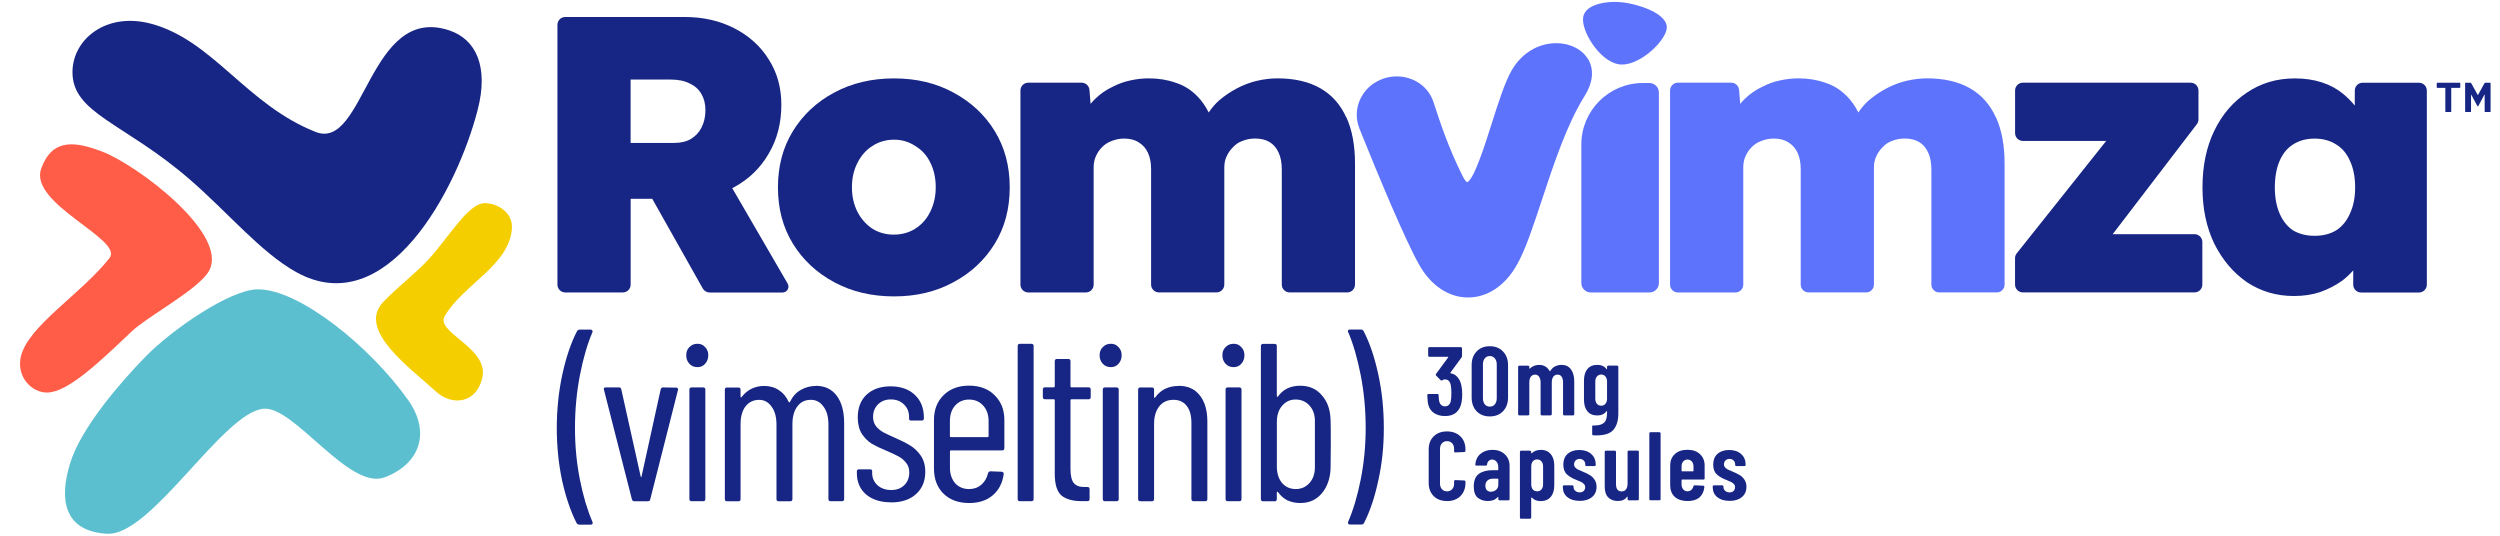
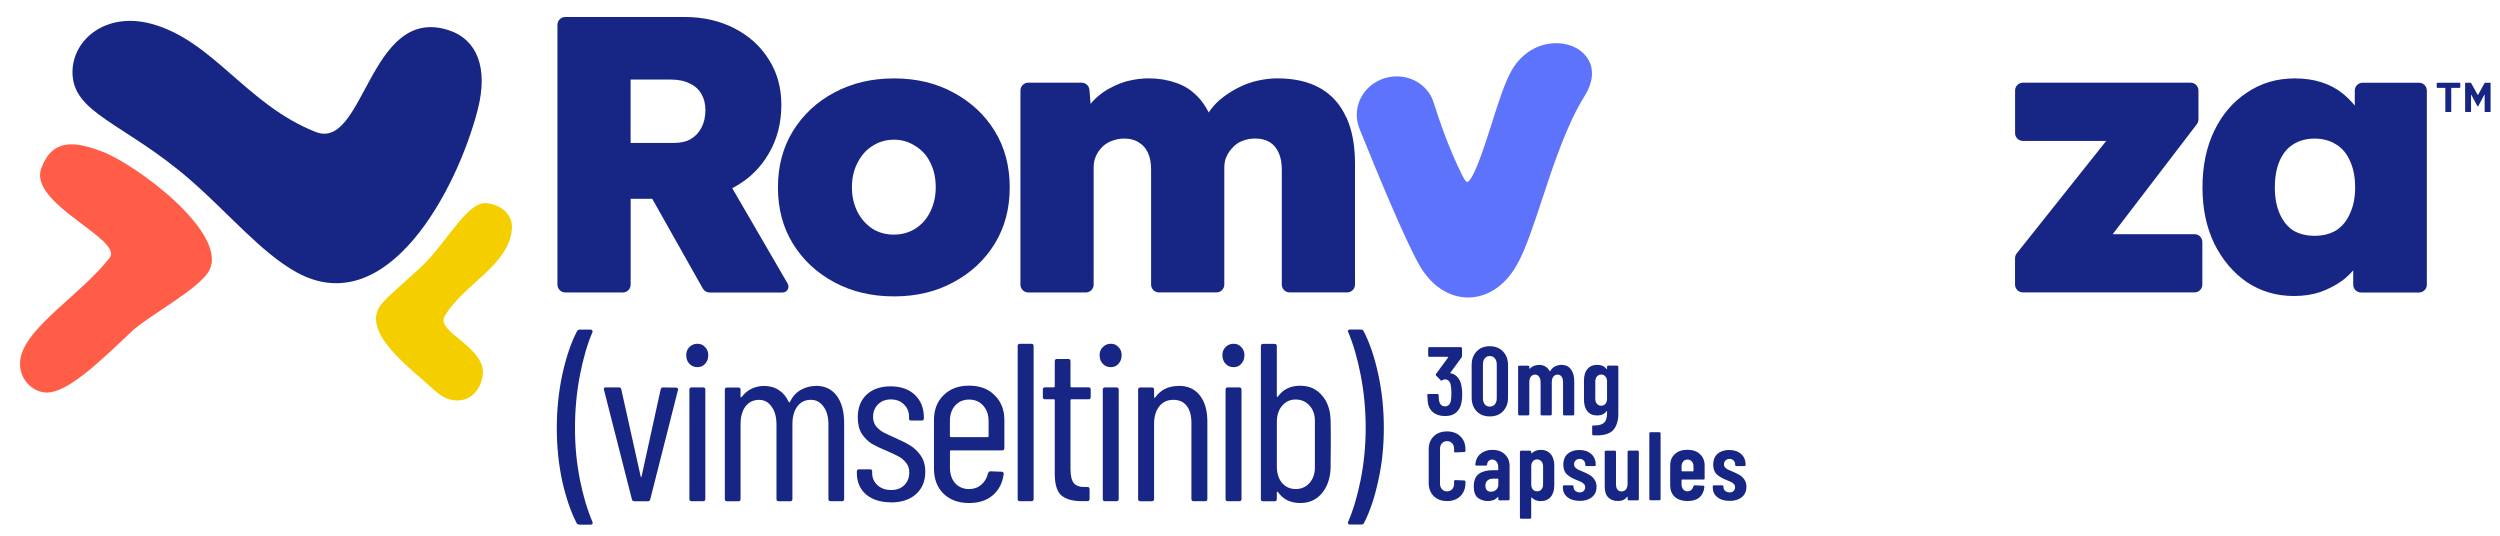
<svg xmlns="http://www.w3.org/2000/svg" id="Artwork" viewBox="0 0 578.45 123.94">
  <defs>
    <style>.cls-1{fill:#ff5d47;}.cls-2{fill:#5d73fc;}.cls-3{fill:#172684;}.cls-4{fill:#5cbfcf;}.cls-5{fill:#f5ce00;}</style>
  </defs>
-   <path class="cls-4" d="M94.44,92.57c-8.73-12.33-25.35-25.84-34.96-25.62-6.32.15-19.59,9.2-25.84,15.6-5.64,5.78-14.82,16.3-17.4,24.59s-1.57,15.84,8.6,16.36,26.74-28.05,36.12-28.93c7.12-.67,19.78,18.94,28.01,15.88,8.23-3.07,10.74-10.44,5.47-17.88h0Z" />
  <path class="cls-1" d="M23.65,35.08c-6.07-2.31-11.51-3.25-14.11,3.9-2.98,8.21,19.18,16.41,15.8,20.72-6.57,8.37-19.03,15.82-20.54,22.94-1,4.71,2.67,8.25,6.13,8.19,4.85-.08,12.21-7.19,19.55-14.15,3.78-3.58,15.49-9.73,17.86-13.97,4.79-8.54-16.63-24.57-24.69-27.63Z" />
  <path class="cls-5" d="M100.79,90.53c3.85,3.56,9.53,2.78,10.83-3.21,1.49-6.89-10.95-10.37-8.72-14.18,4.34-7.4,14.91-11.71,15.54-20.22.29-3.87-3.44-5.86-6.18-5.92-3.89-.09-8.27,7.77-13.21,13.13-2.89,3.13-7.89,7-10.52,9.9-5.84,6.46,6.49,15.18,12.26,20.5h0Z" />
  <path class="cls-3" d="M110.54,25.35c2.52-9.79-.28-16.26-6.68-18.35-18.49-6.04-19.48,27.99-30.82,23.53-16.03-6.31-23.75-21.21-38.08-25.04-10.34-2.76-18.11,3.54-18.19,11.1-.1,9.66,11.92,11.78,27.09,24.89,8.89,7.69,16.48,16.92,24.66,21.47,21,11.68,37.24-19,42.02-37.59h0Z" />
  <path class="cls-3" d="M559.69,19.14h-13.02c-1.01,0-1.82.81-1.82,1.82v3.46c-.82-.99-1.72-1.9-2.73-2.73-1.4-1.15-3.04-2.03-4.92-2.64s-3.95-.91-6.19-.91c-4.19,0-7.89,1.09-11.11,3.28-3.22,2.12-5.74,5.07-7.56,8.83s-2.73,8.13-2.73,13.11.91,9.2,2.73,13.02c1.88,3.76,4.4,6.74,7.56,8.92,3.22,2.12,6.83,3.19,10.84,3.19,2.25,0,4.28-.3,6.1-.91,1.88-.67,3.58-1.55,5.1-2.64.95-.72,1.79-1.52,2.55-2.38v3.3c0,1.01.82,1.82,1.82,1.82h13.39c1,0,1.82-.81,1.82-1.82V20.96c0-1.01-.82-1.82-1.82-1.82h-.01ZM543.75,49.37c-.73,1.7-1.79,3.01-3.19,3.92-1.4.85-3.07,1.27-5.01,1.27s-3.61-.43-5.01-1.27c-1.34-.91-2.37-2.22-3.1-3.92s-1.09-3.7-1.09-6.01.36-4.4,1.09-6.1c.73-1.7,1.76-2.97,3.1-3.82,1.4-.91,3.07-1.37,5.01-1.37s3.61.46,5.01,1.37c1.4.85,2.46,2.12,3.19,3.82.79,1.7,1.18,3.73,1.18,6.1s-.39,4.31-1.18,6.01Z" />
  <path class="cls-3" d="M507.78,54.19h-18.95l19.48-25.46c.24-.32.37-.71.37-1.11v-6.67c0-1.01-.81-1.82-1.82-1.82h-38.79c-1.01,0-1.82.81-1.82,1.82v9.84c0,1.01.81,1.82,1.82,1.82h19.26l-20.69,26c-.26.32-.4.72-.4,1.13v6.1c0,1,.81,1.82,1.82,1.82h39.7c1.01,0,1.82-.81,1.82-1.82v-9.84c0-1.01-.82-1.82-1.82-1.82h.02Z" />
-   <path class="cls-2" d="M461.8,27.15c-1.34-2.97-3.34-5.22-6.01-6.74s-5.98-2.28-9.93-2.28c-1.46,0-3.01.18-4.64.55-1.58.36-3.13.94-4.64,1.73-1.52.79-2.91,1.73-4.19,2.82-.89.8-1.69,1.73-2.41,2.79-.75-1.48-1.61-2.72-2.59-3.7-1.46-1.52-3.16-2.58-5.1-3.19-1.88-.67-3.95-1-6.19-1-1.34,0-2.73.15-4.19.46-1.46.3-2.88.82-4.28,1.55-1.4.67-2.67,1.55-3.82,2.64-.41.38-.79.8-1.16,1.25l-.26-3.22c-.08-.95-.86-1.68-1.81-1.68h-12.34c-1.01,0-1.82.81-1.82,1.82v44.9c0,1.01.81,1.82,1.82,1.82h13.3c1.01,0,1.82-.81,1.82-1.82v-27.14c0-.97.18-1.85.55-2.64.36-.79.85-1.49,1.46-2.09.61-.61,1.34-1.06,2.18-1.37.91-.36,1.88-.55,2.91-.55,1.34,0,2.46.3,3.37.91.91.55,1.61,1.34,2.09,2.37.48,1.03.73,2.31.73,3.82v26.68c0,1.01.82,1.82,1.82,1.82h13.3c1.01,0,1.82-.81,1.82-1.82v-27.05c0-1.03.18-1.91.55-2.64.36-.79.85-1.49,1.46-2.09.61-.67,1.34-1.15,2.18-1.46.91-.36,1.88-.55,2.91-.55,1.34,0,2.46.27,3.37.82s1.61,1.37,2.09,2.46c.49,1.03.73,2.34.73,3.92v26.59c0,1.01.82,1.82,1.82,1.82h13.3c1.01,0,1.82-.81,1.82-1.82v-27.96c0-4.25-.67-7.83-2-10.74h-.02Z" />
  <path class="cls-2" d="M367.56,13.9c-1.29-2.37-4.1-3.87-7.33-3.91h-.14c-4.19,0-8.04,2.33-10.3,6.26-1.6,2.77-3.08,7.43-4.64,12.36-1.56,4.92-4.18,13.15-5.7,13.53,0,0-.43-.17-1.08-1.49-3.37-6.82-5.16-12.35-6.61-16.79l-.09-.27c-1.15-3.53-4.56-5.91-8.48-5.91-3.15,0-6.05,1.52-7.77,4.05-1.63,2.42-1.95,5.36-.86,8.06,4.45,11.05,10.45,25.48,13.78,31.42,2.71,4.85,6.85,7.62,11.35,7.62h.04c4.51-.01,8.64-2.82,11.32-7.68,1.93-3.43,3.69-8.76,5.73-14.94,2.7-8.18,5.76-17.46,9.9-24.05,1.87-2.97,2.18-5.91.89-8.28v.02Z" />
-   <path class="cls-2" d="M383.84,65.48c0,1.21-.98,2.19-2.19,2.19h-13.57c-1.21,0-2.19-.98-2.19-2.19v-32.04c0-7.86,6.37-14.23,14.23-14.23h1.52c1.21,0,2.19.98,2.19,2.19v44.08h.01Z" />
-   <path class="cls-2" d="M376.61.72c4.33.79,9.57,3.04,9.02,6.03-.59,3.21-6.85,8.91-11.18,8.11-4.4-.81-8.71-7.78-8.12-10.99.55-2.99,5.88-3.96,10.28-3.15Z" />
  <path class="cls-3" d="M311.49,27.15c-1.34-2.97-3.34-5.22-6.01-6.74s-5.98-2.28-9.93-2.28c-1.46,0-3.01.18-4.64.55-1.58.36-3.13.94-4.64,1.73-1.52.79-2.91,1.73-4.19,2.82-.89.8-1.69,1.73-2.41,2.79-.75-1.48-1.61-2.72-2.59-3.7-1.46-1.52-3.16-2.58-5.1-3.19-1.88-.67-3.95-1-6.19-1-1.34,0-2.73.15-4.19.46-1.46.3-2.88.82-4.28,1.55-1.4.67-2.67,1.55-3.82,2.64-.41.38-.79.8-1.16,1.25l-.26-3.22c-.08-.95-.86-1.68-1.81-1.68h-12.34c-1.01,0-1.82.81-1.82,1.82v44.9c0,1.01.82,1.82,1.82,1.82h13.3c1.01,0,1.82-.81,1.82-1.82v-27.14c0-.97.18-1.85.55-2.64.36-.79.85-1.49,1.46-2.09.61-.61,1.33-1.06,2.18-1.37.91-.36,1.88-.55,2.91-.55,1.34,0,2.46.3,3.37.91.91.55,1.61,1.34,2.09,2.37.48,1.03.73,2.31.73,3.82v26.68c0,1.01.82,1.82,1.82,1.82h13.3c1,0,1.82-.81,1.82-1.82v-27.05c0-1.03.18-1.91.55-2.64.36-.79.85-1.49,1.46-2.09.61-.67,1.34-1.15,2.19-1.46.91-.36,1.88-.55,2.91-.55,1.34,0,2.46.27,3.37.82s1.61,1.37,2.09,2.46c.49,1.03.73,2.34.73,3.92v26.59c0,1.01.81,1.82,1.82,1.82h13.3c1.01,0,1.82-.81,1.82-1.82v-27.96c0-4.25-.67-7.83-2-10.74h-.03Z" />
  <path class="cls-3" d="M206.86,68.58c-5.16,0-9.77-1.09-13.84-3.28-4.07-2.19-7.25-5.16-9.56-8.92-2.31-3.76-3.46-8.1-3.46-13.02s1.15-9.26,3.46-13.02c2.31-3.76,5.49-6.74,9.56-8.92,4.07-2.19,8.68-3.28,13.84-3.28s9.74,1.09,13.75,3.28c4.07,2.19,7.26,5.16,9.56,8.92,2.31,3.76,3.46,8.1,3.46,13.02s-1.15,9.26-3.46,13.02-5.49,6.74-9.56,8.92c-4.01,2.19-8.59,3.28-13.75,3.28h0ZM206.86,54.28c1.82,0,3.46-.46,4.92-1.37,1.52-.97,2.67-2.28,3.46-3.92.85-1.7,1.27-3.58,1.27-5.65,0-2.19-.43-4.1-1.27-5.74-.79-1.64-1.94-2.91-3.46-3.82-1.46-.97-3.1-1.46-4.92-1.46s-3.55.49-5.01,1.46c-1.46.91-2.61,2.22-3.46,3.92-.85,1.64-1.27,3.52-1.27,5.65s.43,3.95,1.27,5.65c.85,1.64,2,2.94,3.46,3.92,1.46.91,3.13,1.37,5.01,1.37h0Z" />
  <path class="cls-3" d="M182.25,65.62l-12.83-22.09c.18-.09.36-.17.54-.27,3.4-1.88,6.04-4.46,7.92-7.74,1.94-3.28,2.91-7.04,2.91-11.29,0-3.95-.97-7.44-2.91-10.47-1.88-3.04-4.52-5.43-7.92-7.19s-7.26-2.64-11.57-2.64h-27.59c-1.01,0-1.82.81-1.82,1.82v60.1c0,1,.82,1.82,1.82,1.82h13.3c1.01,0,1.82-.81,1.82-1.82v-19.85h5l11.69,20.75c.32.57.93.93,1.59.93h16.87c1.05,0,1.71-1.14,1.18-2.05h0ZM145.92,18.41h9.29c1.76,0,3.22.3,4.37.91,1.21.55,2.12,1.37,2.73,2.46.61,1.03.91,2.28.91,3.73s-.3,2.85-.91,4.01c-.55,1.09-1.37,1.97-2.46,2.64-1.03.61-2.34.91-3.92.91h-10.02v-14.66h.01Z" />
  <path class="cls-3" d="M134.03,121.38c-.28,0-.49-.12-.62-.36-1.35-2.64-2.46-5.88-3.33-9.73-.83-3.89-1.25-7.96-1.25-12.23s.43-8.53,1.3-12.49c.87-3.95,1.99-7.27,3.38-9.94.14-.24.35-.36.62-.36h2.55c.17,0,.29.07.36.21.1.1.12.23.05.36-1.18,2.74-2.15,6.07-2.91,9.99-.76,3.92-1.14,7.98-1.14,12.18s.38,8.12,1.14,11.97c.76,3.82,1.74,7.08,2.91,9.78l.05.21c0,.28-.16.42-.47.42h-2.65,0ZM146.77,115.97c-.31,0-.5-.16-.57-.47l-6.45-25.29-.05-.21c0-.24.16-.36.47-.36h3.02c.35,0,.54.16.57.47l4.48,20.14c.03.1.07.16.1.16s.07-.05.1-.16l4.42-20.14c.07-.31.26-.47.57-.47l3.02.05c.17,0,.29.05.36.16.1.1.12.24.05.42l-6.4,25.24c-.03.31-.23.47-.57.47h-3.12ZM161.38,84.95c-.76,0-1.39-.26-1.87-.78-.49-.52-.73-1.18-.73-1.98s.24-1.39.73-1.87c.48-.52,1.11-.78,1.87-.78s1.32.26,1.77.78c.49.49.73,1.11.73,1.87s-.24,1.46-.73,1.98c-.45.52-1.04.78-1.77.78ZM160.03,115.97c-.35,0-.52-.17-.52-.52v-25.29c0-.35.17-.52.52-.52h2.65c.35,0,.52.17.52.52v25.29c0,.35-.17.52-.52.52h-2.65ZM188.76,89.27c2.08,0,3.69.76,4.84,2.29,1.14,1.53,1.72,3.64,1.72,6.35v17.54c0,.35-.17.52-.52.52h-2.6c-.35,0-.52-.17-.52-.52v-17.22c0-1.77-.38-3.16-1.15-4.16-.73-1.04-1.7-1.56-2.91-1.56-1.32,0-2.36.5-3.12,1.51s-1.15,2.38-1.15,4.11v17.33c0,.35-.17.52-.52.52h-2.65c-.35,0-.52-.17-.52-.52v-17.22c0-1.77-.38-3.16-1.14-4.16-.73-1.04-1.68-1.56-2.86-1.56-1.32,0-2.38.5-3.17,1.51-.76,1.01-1.14,2.38-1.14,4.11v17.33c0,.35-.17.52-.52.52h-2.6c-.35,0-.52-.17-.52-.52v-25.29c0-.35.17-.52.52-.52h2.6c.35,0,.52.17.52.52v1.61c0,.07.02.12.05.16.07,0,.14-.03.21-.1.66-.87,1.44-1.51,2.34-1.93s1.86-.62,2.86-.62c1.32,0,2.46.33,3.43.99.97.62,1.72,1.53,2.24,2.71.03.07.09.1.16.1s.12-.05.16-.16c.62-1.25,1.47-2.17,2.55-2.76s2.22-.88,3.43-.88l-.02-.03ZM206.16,116.23c-2.39,0-4.32-.61-5.77-1.82-1.42-1.25-2.13-2.9-2.13-4.94v-.36c0-.35.17-.52.52-.52h2.5c.35,0,.52.14.52.42v.42c0,1.11.4,2.05,1.2,2.81.83.76,1.91,1.14,3.23,1.14,1.25,0,2.26-.38,3.02-1.14s1.14-1.73,1.14-2.91c0-.9-.24-1.65-.73-2.24-.49-.62-1.06-1.11-1.72-1.46-.62-.35-1.58-.8-2.86-1.35-1.35-.56-2.48-1.09-3.38-1.61-.87-.56-1.63-1.32-2.29-2.29-.62-1.01-.94-2.27-.94-3.8,0-2.22.68-3.97,2.03-5.26,1.39-1.28,3.24-1.93,5.57-1.93s4.23.66,5.62,1.98c1.39,1.32,2.08,3.07,2.08,5.26v.16c0,.35-.17.52-.52.52h-2.39c-.35,0-.52-.14-.52-.42v-.42c0-1.18-.4-2.15-1.2-2.91-.76-.76-1.77-1.14-3.02-1.14s-2.25.4-3.02,1.2c-.73.76-1.09,1.72-1.09,2.86,0,.83.23,1.54.68,2.13.45.56,1.01,1.02,1.66,1.4.66.35,1.58.78,2.76,1.3,1.42.62,2.58,1.21,3.49,1.77.94.56,1.75,1.33,2.45,2.34.69,1.01,1.04,2.25,1.04,3.75,0,2.15-.71,3.87-2.13,5.15s-3.35,1.93-5.78,1.93l-.02-.02ZM232.39,103.69c0,.35-.17.52-.52.52h-11.86c-.14,0-.21.07-.21.21v3.8c0,1.46.4,2.65,1.2,3.59.83.9,1.91,1.35,3.23,1.35,1.11,0,2.05-.33,2.81-.99.8-.69,1.32-1.58,1.56-2.65.1-.31.29-.47.57-.47l2.6.1c.14,0,.26.05.36.16.1.1.14.24.1.42-.28,2.05-1.13,3.68-2.55,4.89-1.39,1.18-3.21,1.77-5.46,1.77-2.46,0-4.44-.73-5.93-2.18-1.46-1.46-2.19-3.38-2.19-5.78v-11.24c0-2.36.73-4.27,2.19-5.72,1.49-1.49,3.47-2.24,5.93-2.24s4.48.75,5.93,2.24c1.49,1.46,2.24,3.36,2.24,5.72v6.5h0ZM224.22,92.45c-1.32,0-2.39.47-3.23,1.4-.8.9-1.2,2.1-1.2,3.59v3.49c0,.14.07.21.21.21h8.53c.14,0,.21-.07.21-.21v-3.49c0-1.49-.42-2.69-1.25-3.59-.83-.94-1.93-1.4-3.28-1.4h.01ZM235.99,115.97c-.35,0-.52-.17-.52-.52v-35.38c0-.35.17-.52.52-.52h2.65c.35,0,.52.17.52.52v35.38c0,.35-.17.52-.52.52h-2.65ZM252.37,91.87c0,.35-.17.52-.52.52h-3.95c-.14,0-.21.07-.21.21v15.92c0,1.6.28,2.71.83,3.33.55.59,1.4.87,2.55.83h.52c.35,0,.52.17.52.52v2.24c0,.35-.17.52-.52.52h-1.3c-2.05,0-3.61-.43-4.68-1.3-1.04-.9-1.56-2.58-1.56-5.05v-17.02c0-.14-.07-.21-.21-.21h-2.03c-.35,0-.52-.17-.52-.52v-1.72c0-.35.17-.52.52-.52h2.03c.14,0,.21-.07.21-.21v-5.83c0-.35.17-.52.52-.52h2.6c.35,0,.52.17.52.52v5.83c0,.14.07.21.21.21h3.95c.35,0,.52.17.52.52v1.72h0ZM257.03,84.95c-.76,0-1.39-.26-1.87-.78-.49-.52-.73-1.18-.73-1.98s.24-1.39.73-1.87c.49-.52,1.11-.78,1.87-.78s1.32.26,1.77.78c.49.49.73,1.11.73,1.87s-.24,1.46-.73,1.98c-.45.52-1.04.78-1.77.78ZM255.68,115.97c-.35,0-.52-.17-.52-.52v-25.29c0-.35.17-.52.52-.52h2.65c.35,0,.52.17.52.52v25.29c0,.35-.17.52-.52.52h-2.65ZM272.7,89.27c2.12,0,3.75.73,4.89,2.19,1.18,1.46,1.77,3.49,1.77,6.09v17.9c0,.35-.17.52-.52.52h-2.65c-.35,0-.52-.17-.52-.52v-17.59c0-1.7-.36-3.02-1.09-3.95-.73-.94-1.75-1.4-3.07-1.4-1.39,0-2.48.5-3.28,1.51s-1.2,2.38-1.2,4.11v17.33c0,.35-.17.52-.52.52h-2.65c-.35,0-.52-.17-.52-.52v-25.29c0-.35.17-.52.52-.52h2.65c.35,0,.52.17.52.52v1.72c0,.07.04.12.1.16.07,0,.12-.03.16-.1,1.28-1.77,3.09-2.65,5.41-2.65v-.03ZM285.44,84.95c-.76,0-1.39-.26-1.87-.78-.49-.52-.73-1.18-.73-1.98s.24-1.39.73-1.87c.49-.52,1.11-.78,1.87-.78s1.32.26,1.77.78c.49.49.73,1.11.73,1.87s-.24,1.46-.73,1.98c-.45.52-1.04.78-1.77.78ZM284.09,115.97c-.35,0-.52-.17-.52-.52v-25.29c0-.35.17-.52.52-.52h2.65c.35,0,.52.17.52.52v25.29c0,.35-.17.52-.52.52h-2.65ZM307.87,97.03c.04,1.28.05,3.16.05,5.62s-.02,4.49-.05,5.78c-.1,2.36-.8,4.28-2.08,5.78-1.25,1.46-2.9,2.18-4.94,2.18-1.08,0-2.06-.21-2.97-.62-.87-.45-1.6-1.09-2.19-1.92-.07-.07-.14-.09-.21-.05-.04.03-.05.09-.05.16v1.51c0,.35-.17.52-.52.52h-2.65c-.35,0-.52-.17-.52-.52v-35.38c0-.35.17-.52.52-.52h2.65c.35,0,.52.17.52.52v11.55c0,.07.02.12.05.16.07.03.14.02.21-.05,1.18-1.67,2.9-2.5,5.15-2.5,2.08,0,3.75.73,4.99,2.19,1.28,1.42,1.96,3.3,2.03,5.62v-.03ZM299.76,113.16c1.35,0,2.45-.49,3.28-1.46s1.23-2.22,1.2-3.75v-10.3c.04-1.56-.36-2.81-1.2-3.75-.83-.97-1.93-1.46-3.28-1.46-1.25,0-2.29.49-3.12,1.46-.8.94-1.2,2.19-1.2,3.75v10.3c0,1.56.4,2.83,1.2,3.8.83.94,1.87,1.4,3.12,1.4h0ZM315.62,121.01c-.14.24-.35.36-.62.36h-2.65c-.17,0-.31-.07-.42-.21-.07-.1-.07-.24,0-.42,1.18-2.71,2.15-5.97,2.91-9.78.76-3.85,1.15-7.84,1.15-11.97s-.38-8.26-1.15-12.18c-.76-3.92-1.73-7.25-2.91-9.99-.03-.03-.05-.1-.05-.21s.04-.19.1-.26c.1-.07.23-.1.36-.1h2.55c.28,0,.49.12.62.36,1.39,2.67,2.52,5.98,3.38,9.94.87,3.95,1.3,8.12,1.3,12.49s-.43,8.34-1.3,12.23c-.83,3.85-1.92,7.09-3.28,9.73h.01Z" />
  <path class="cls-3" d="M338.13,89.19c.14.6.2,1.27.2,2s-.05,1.36-.16,1.89c-.18,1.02-.59,1.81-1.24,2.36-.63.56-1.49.83-2.59.83s-2.07-.3-2.79-.9c-.72-.61-1.12-1.45-1.21-2.5-.03-.33-.06-.81-.09-1.44,0-.18.09-.27.27-.27h2.07c.18,0,.27.09.27.27.03.51.06.89.09,1.15.07.47.23.83.47,1.08.24.24.55.36.92.36s.66-.11.9-.34c.24-.24.4-.58.47-1.01.08-.45.11-1.04.11-1.76,0-.76-.05-1.4-.16-1.91-.09-.39-.25-.69-.47-.9-.23-.21-.51-.32-.85-.32-.23,0-.43.07-.61.2-.09.06-.16.09-.2.09-.03,0-.09-.03-.18-.09l-1.06-1.08c-.06-.06-.09-.13-.09-.2,0-.06.02-.12.07-.18l2.81-3.83s.03-.06,0-.09c-.01-.03-.04-.05-.09-.05h-4.27c-.08,0-.14-.02-.2-.07-.04-.06-.07-.13-.07-.2v-1.69c0-.07.02-.13.07-.18.06-.06.13-.09.2-.09h7.29c.08,0,.13.03.18.09.06.05.09.1.09.18v1.78c0,.1-.04.22-.11.34l-2.57,3.51c-.06.09-.04.14.05.16.61.07,1.14.37,1.58.88.45.51.75,1.15.9,1.91v.02ZM344.7,96.35c-1.26,0-2.27-.4-3.04-1.19-.76-.81-1.15-1.87-1.15-3.17v-7.52c0-1.31.38-2.35,1.15-3.15.76-.81,1.78-1.21,3.04-1.21s2.3.4,3.06,1.21c.78.8,1.17,1.85,1.17,3.15v7.52c0,1.31-.39,2.36-1.17,3.17-.76.8-1.78,1.19-3.06,1.19ZM344.7,94.08c.5,0,.89-.17,1.17-.52.3-.36.45-.83.45-1.42v-7.83c0-.58-.15-1.05-.45-1.39-.28-.36-.67-.54-1.17-.54s-.86.18-1.15.54c-.28.34-.43.81-.43,1.39v7.83c0,.58.14,1.06.43,1.42.28.34.67.52,1.15.52ZM361.28,84.42c.97,0,1.71.35,2.21,1.04.51.68.76,1.62.76,2.84v7.54c0,.07-.03.14-.09.2-.05.04-.1.07-.18.07h-2.05c-.07,0-.14-.02-.2-.07-.05-.06-.07-.13-.07-.2v-7.36c0-.57-.11-1.01-.34-1.33-.22-.32-.53-.47-.92-.47-.42,0-.75.16-.99.47-.24.32-.36.75-.36,1.31v7.38c0,.07-.03.14-.09.2-.04.04-.1.07-.18.07h-2.05c-.08,0-.14-.02-.2-.07-.05-.06-.07-.13-.07-.2v-7.36c0-.57-.12-1.01-.36-1.33-.23-.32-.53-.47-.9-.47-.42,0-.75.16-.99.47-.24.32-.36.75-.36,1.31v7.38c0,.07-.03.14-.09.2-.05.04-.11.07-.18.07h-2.05c-.08,0-.14-.02-.2-.07-.04-.06-.07-.13-.07-.2v-10.96c0-.07.02-.13.07-.18.06-.06.13-.09.2-.09h2.05c.07,0,.13.03.18.09.06.05.09.1.09.18v.36s.01.07.04.09c.03,0,.06,0,.09-.05.3-.3.64-.52,1.01-.65.37-.13.74-.2,1.1-.2,1.11,0,1.93.47,2.45,1.42.04.06.11.04.2-.07.3-.48.67-.83,1.12-1.03.46-.21.93-.32,1.39-.32h.03ZM371.84,84.87c0-.07.02-.13.07-.18.06-.06.13-.09.2-.09h2.07c.08,0,.14.03.18.09.06.05.09.1.09.18v10.8c0,1.62-.37,2.86-1.1,3.74-.74.89-2.05,1.33-3.94,1.33-.33,0-.58,0-.74-.02-.18,0-.27-.11-.27-.29v-1.73c0-.2.1-.28.29-.25.85,0,1.51-.09,1.96-.32.47-.23.78-.56.94-.99s.25-1.01.25-1.71v-.25s-.01-.07-.04-.07c-.03-.02-.06,0-.09.05-.5.64-1.2.97-2.12.97-1.01,0-1.77-.32-2.3-.97-.53-.66-.79-1.55-.79-2.68v-4.41c0-1.16.26-2.05.79-2.68.54-.65,1.3-.97,2.3-.97.92,0,1.62.32,2.12.97.03.05.06.07.09.07.03,0,.04-.04.04-.09v-.5h0ZM370.49,93.87c.4,0,.73-.14.97-.43.25-.3.38-.68.38-1.15v-4.03c0-.48-.13-.86-.38-1.15-.24-.3-.56-.45-.97-.45s-.74.15-.99.45c-.26.3-.38.68-.38,1.15v4.03c0,.46.13.85.38,1.15.26.29.58.43.99.43ZM334.8,115.93c-1.27,0-2.3-.38-3.08-1.15-.77-.78-1.15-1.81-1.15-3.08v-7.67c0-1.29.38-2.31,1.15-3.06.78-.77,1.81-1.15,3.08-1.15s2.33.38,3.11,1.15c.78.75,1.17,1.77,1.17,3.06v.27c0,.07-.03.14-.09.2-.05.06-.1.09-.18.09l-2.09.09c-.18,0-.27-.09-.27-.27v-.56c0-.53-.15-.95-.45-1.28-.3-.33-.7-.5-1.19-.5s-.87.17-1.17.5c-.3.33-.45.76-.45,1.28v8.06c0,.53.15.95.45,1.28.3.33.69.5,1.17.5s.89-.17,1.19-.5.45-.76.45-1.28v-.56c0-.08.02-.13.07-.18.06-.06.13-.09.2-.09l2.09.09c.08,0,.13.03.18.09.06.05.09.1.09.18v.27c0,1.28-.39,2.3-1.17,3.08-.78.76-1.82,1.15-3.11,1.15h0ZM345.31,104.08c1.19,0,2.14.35,2.88,1.04.74.69,1.1,1.6,1.1,2.72v7.65c0,.08-.03.14-.09.2-.05.04-.1.07-.18.07h-2.07c-.07,0-.14-.02-.2-.07-.05-.06-.07-.13-.07-.2v-.43s-.02-.08-.05-.09-.06,0-.09.04c-.53.62-1.29.92-2.3.92-.85,0-1.61-.24-2.27-.72-.65-.49-.97-1.39-.97-2.68s.39-2.31,1.17-2.88c.79-.57,1.87-.86,3.22-.86h1.17c.08,0,.11-.04.11-.11v-.58c0-.54-.14-.97-.41-1.28-.27-.33-.61-.49-1.01-.49-.32,0-.58.1-.79.32-.21.19-.34.46-.38.81-.01.18-.11.27-.29.27h-2.18c-.18,0-.26-.09-.25-.27.08-1.02.47-1.84,1.19-2.45.73-.61,1.65-.92,2.74-.92h.02ZM344.97,113.77c.45,0,.85-.14,1.19-.43.35-.28.52-.68.52-1.19v-1.28c0-.08-.04-.11-.11-.11h-1.17c-.51,0-.92.14-1.24.43-.31.27-.47.67-.47,1.19,0,.47.12.82.36,1.06.24.23.55.34.92.34h0ZM356.46,104.08c1.01,0,1.78.33,2.34.99.56.64.83,1.53.83,2.66v4.55c0,1.15-.28,2.05-.83,2.7-.56.65-1.33.97-2.34.97-.35,0-.7-.06-1.06-.18-.36-.13-.68-.35-.97-.63-.03-.03-.06-.04-.09-.02-.03.02-.05.05-.05.09v4.55c0,.07-.03.13-.09.18-.04.06-.1.09-.18.09h-2.07c-.08,0-.14-.03-.2-.09-.04-.04-.07-.1-.07-.18v-15.21c0-.07.02-.13.07-.18.06-.06.13-.09.2-.09h2.07c.07,0,.13.03.18.09.06.05.09.1.09.18v.27s.02.07.05.09c.04,0,.09-.03.13-.09.53-.48,1.19-.72,1.98-.72v-.02ZM357.04,107.92c0-.48-.13-.87-.38-1.17-.26-.3-.59-.45-1.01-.45s-.74.15-.99.45c-.24.3-.36.69-.36,1.17v4.16c0,.48.12.87.36,1.17.26.29.59.43.99.43s.76-.14,1.01-.43c.25-.3.38-.69.38-1.17v-4.16ZM365.51,115.89c-1.19,0-2.13-.28-2.84-.85s-1.06-1.34-1.06-2.32v-.16c0-.07.02-.13.07-.18.06-.06.13-.09.2-.09h1.94c.08,0,.13.03.18.09.06.05.09.11.09.18v.11c0,.36.13.66.4.9.28.24.63.36,1.03.36s.7-.11.92-.34.34-.51.34-.86c0-.3-.1-.55-.29-.74-.19-.21-.4-.37-.63-.47s-.63-.28-1.22-.52c-.85-.33-1.56-.75-2.11-1.26-.54-.51-.81-1.27-.81-2.27s.33-1.87.99-2.45c.68-.6,1.58-.9,2.72-.9s2.09.32,2.77.95c.69.61,1.03,1.45,1.03,2.5,0,.08-.03.14-.09.2-.04.05-.1.07-.18.07h-1.89c-.08,0-.14-.02-.2-.07-.05-.06-.07-.13-.07-.2v-.13c0-.36-.13-.66-.38-.9-.24-.24-.55-.36-.92-.36s-.71.13-.95.38c-.22.24-.34.53-.34.88,0,.29.09.53.27.72s.38.35.61.47c.23.1.6.27,1.12.49.63.26,1.16.51,1.58.77.44.24.81.59,1.13,1.06.33.45.49,1.01.49,1.69,0,1.01-.35,1.8-1.06,2.38-.71.59-1.66.88-2.86.88h.02ZM376.59,104.53c0-.07.02-.13.07-.18.06-.06.13-.09.2-.09h2.07c.08,0,.14.03.18.09.06.05.09.1.09.18v10.96c0,.08-.03.14-.09.2-.04.04-.1.07-.18.07h-2.07c-.08,0-.14-.02-.2-.07-.04-.06-.07-.13-.07-.2v-.49s-.01-.08-.05-.09c-.03,0-.06,0-.09.04-.43.65-1.13.97-2.09.97s-1.66-.27-2.23-.81c-.56-.56-.83-1.4-.83-2.54v-8.03c0-.07.02-.13.07-.18.06-.06.13-.09.2-.09h2.07c.07,0,.13.03.18.09.06.05.09.1.09.18v7.47c0,1.12.44,1.69,1.31,1.69.43,0,.77-.16,1.01-.47.24-.33.36-.77.36-1.33v-7.36h0ZM381.89,115.75c-.08,0-.14-.02-.2-.07-.04-.06-.07-.13-.07-.2v-15.21c0-.07.02-.13.07-.18.06-.06.13-.09.2-.09h2.07c.08,0,.14.03.18.09.06.05.09.1.09.18v15.21c0,.08-.03.14-.09.2-.04.04-.1.07-.18.07h-2.07ZM394.43,110.69c0,.08-.03.14-.09.2-.04.05-.1.07-.18.07h-4.97c-.08,0-.11.04-.11.11v1.01c0,.46.13.85.38,1.15.26.3.58.45.99.45.34,0,.64-.11.88-.32.25-.22.42-.51.49-.85.05-.15.14-.22.29-.22l2,.09c.08,0,.13.03.18.09.06.05.08.11.07.2-.1,1.05-.49,1.86-1.15,2.43-.66.56-1.58.83-2.77.83s-2.21-.32-2.93-.97c-.71-.66-1.06-1.55-1.06-2.68v-4.57c0-1.1.35-1.97,1.06-2.63.72-.68,1.69-1.01,2.93-1.01s2.2.34,2.9,1.01c.72.66,1.08,1.54,1.08,2.63v2.97h0ZM390.45,106.33c-.41,0-.74.15-.99.45-.26.3-.38.68-.38,1.15v1.01c0,.07.04.11.11.11h2.54c.08,0,.11-.04.11-.11v-1.01c0-.48-.13-.86-.38-1.15-.26-.3-.59-.45-1.01-.45h0ZM400.19,115.89c-1.19,0-2.13-.28-2.84-.85s-1.06-1.34-1.06-2.32v-.16c0-.07.02-.13.07-.18.06-.06.13-.09.2-.09h1.94c.08,0,.13.03.18.09.06.05.09.11.09.18v.11c0,.36.13.66.4.9.28.24.63.36,1.03.36s.7-.11.92-.34.34-.51.34-.86c0-.3-.1-.55-.29-.74-.19-.21-.4-.37-.63-.47s-.63-.28-1.22-.52c-.85-.33-1.56-.75-2.11-1.26-.54-.51-.81-1.27-.81-2.27s.33-1.87.99-2.45c.67-.6,1.58-.9,2.72-.9s2.09.32,2.77.95c.69.61,1.03,1.45,1.03,2.5,0,.08-.03.14-.09.2-.04.05-.1.07-.18.07h-1.89c-.08,0-.14-.02-.2-.07-.04-.06-.07-.13-.07-.2v-.13c0-.36-.13-.66-.38-.9-.24-.24-.55-.36-.92-.36s-.71.13-.95.38c-.22.24-.34.53-.34.88,0,.29.09.53.27.72s.38.35.61.47c.23.1.6.27,1.12.49.63.26,1.16.51,1.58.77.44.24.81.59,1.13,1.06.33.45.49,1.01.49,1.69,0,1.01-.35,1.8-1.06,2.38-.71.59-1.66.88-2.86.88h.02Z" />
  <path class="cls-3" d="M569.26,19.28v.91c0,.1-.05.14-.14.14h-1.89s-.06.02-.06.06v5.39c0,.1-.05.14-.14.14h-1.09c-.1,0-.14-.05-.14-.14v-5.39s-.02-.06-.06-.06h-1.79c-.1,0-.14-.05-.14-.14v-.91c0-.1.05-.14.14-.14h5.17c.1,0,.14.05.14.14h0Z" />
  <path class="cls-3" d="M575.04,19.14h1.09c.1,0,.14.05.14.14v6.5c0,.1-.05.14-.14.14h-1.09c-.1,0-.14-.05-.14-.14v-3.85s0-.04-.02-.04-.03.01-.05.03l-1.38,2.58c-.03.07-.07.1-.13.1s-.1-.03-.13-.1l-1.37-2.56s-.04-.03-.05-.03-.02.01-.02.04v3.83c0,.1-.05.14-.14.14h-1.09c-.1,0-.14-.05-.14-.14v-6.5c0-.1.05-.14.14-.14h1.09c.07,0,.12.03.17.1l1.51,2.71s.02.01.04.01.03,0,.04-.01l1.5-2.71c.04-.07.1-.1.17-.1h0Z" />
</svg>